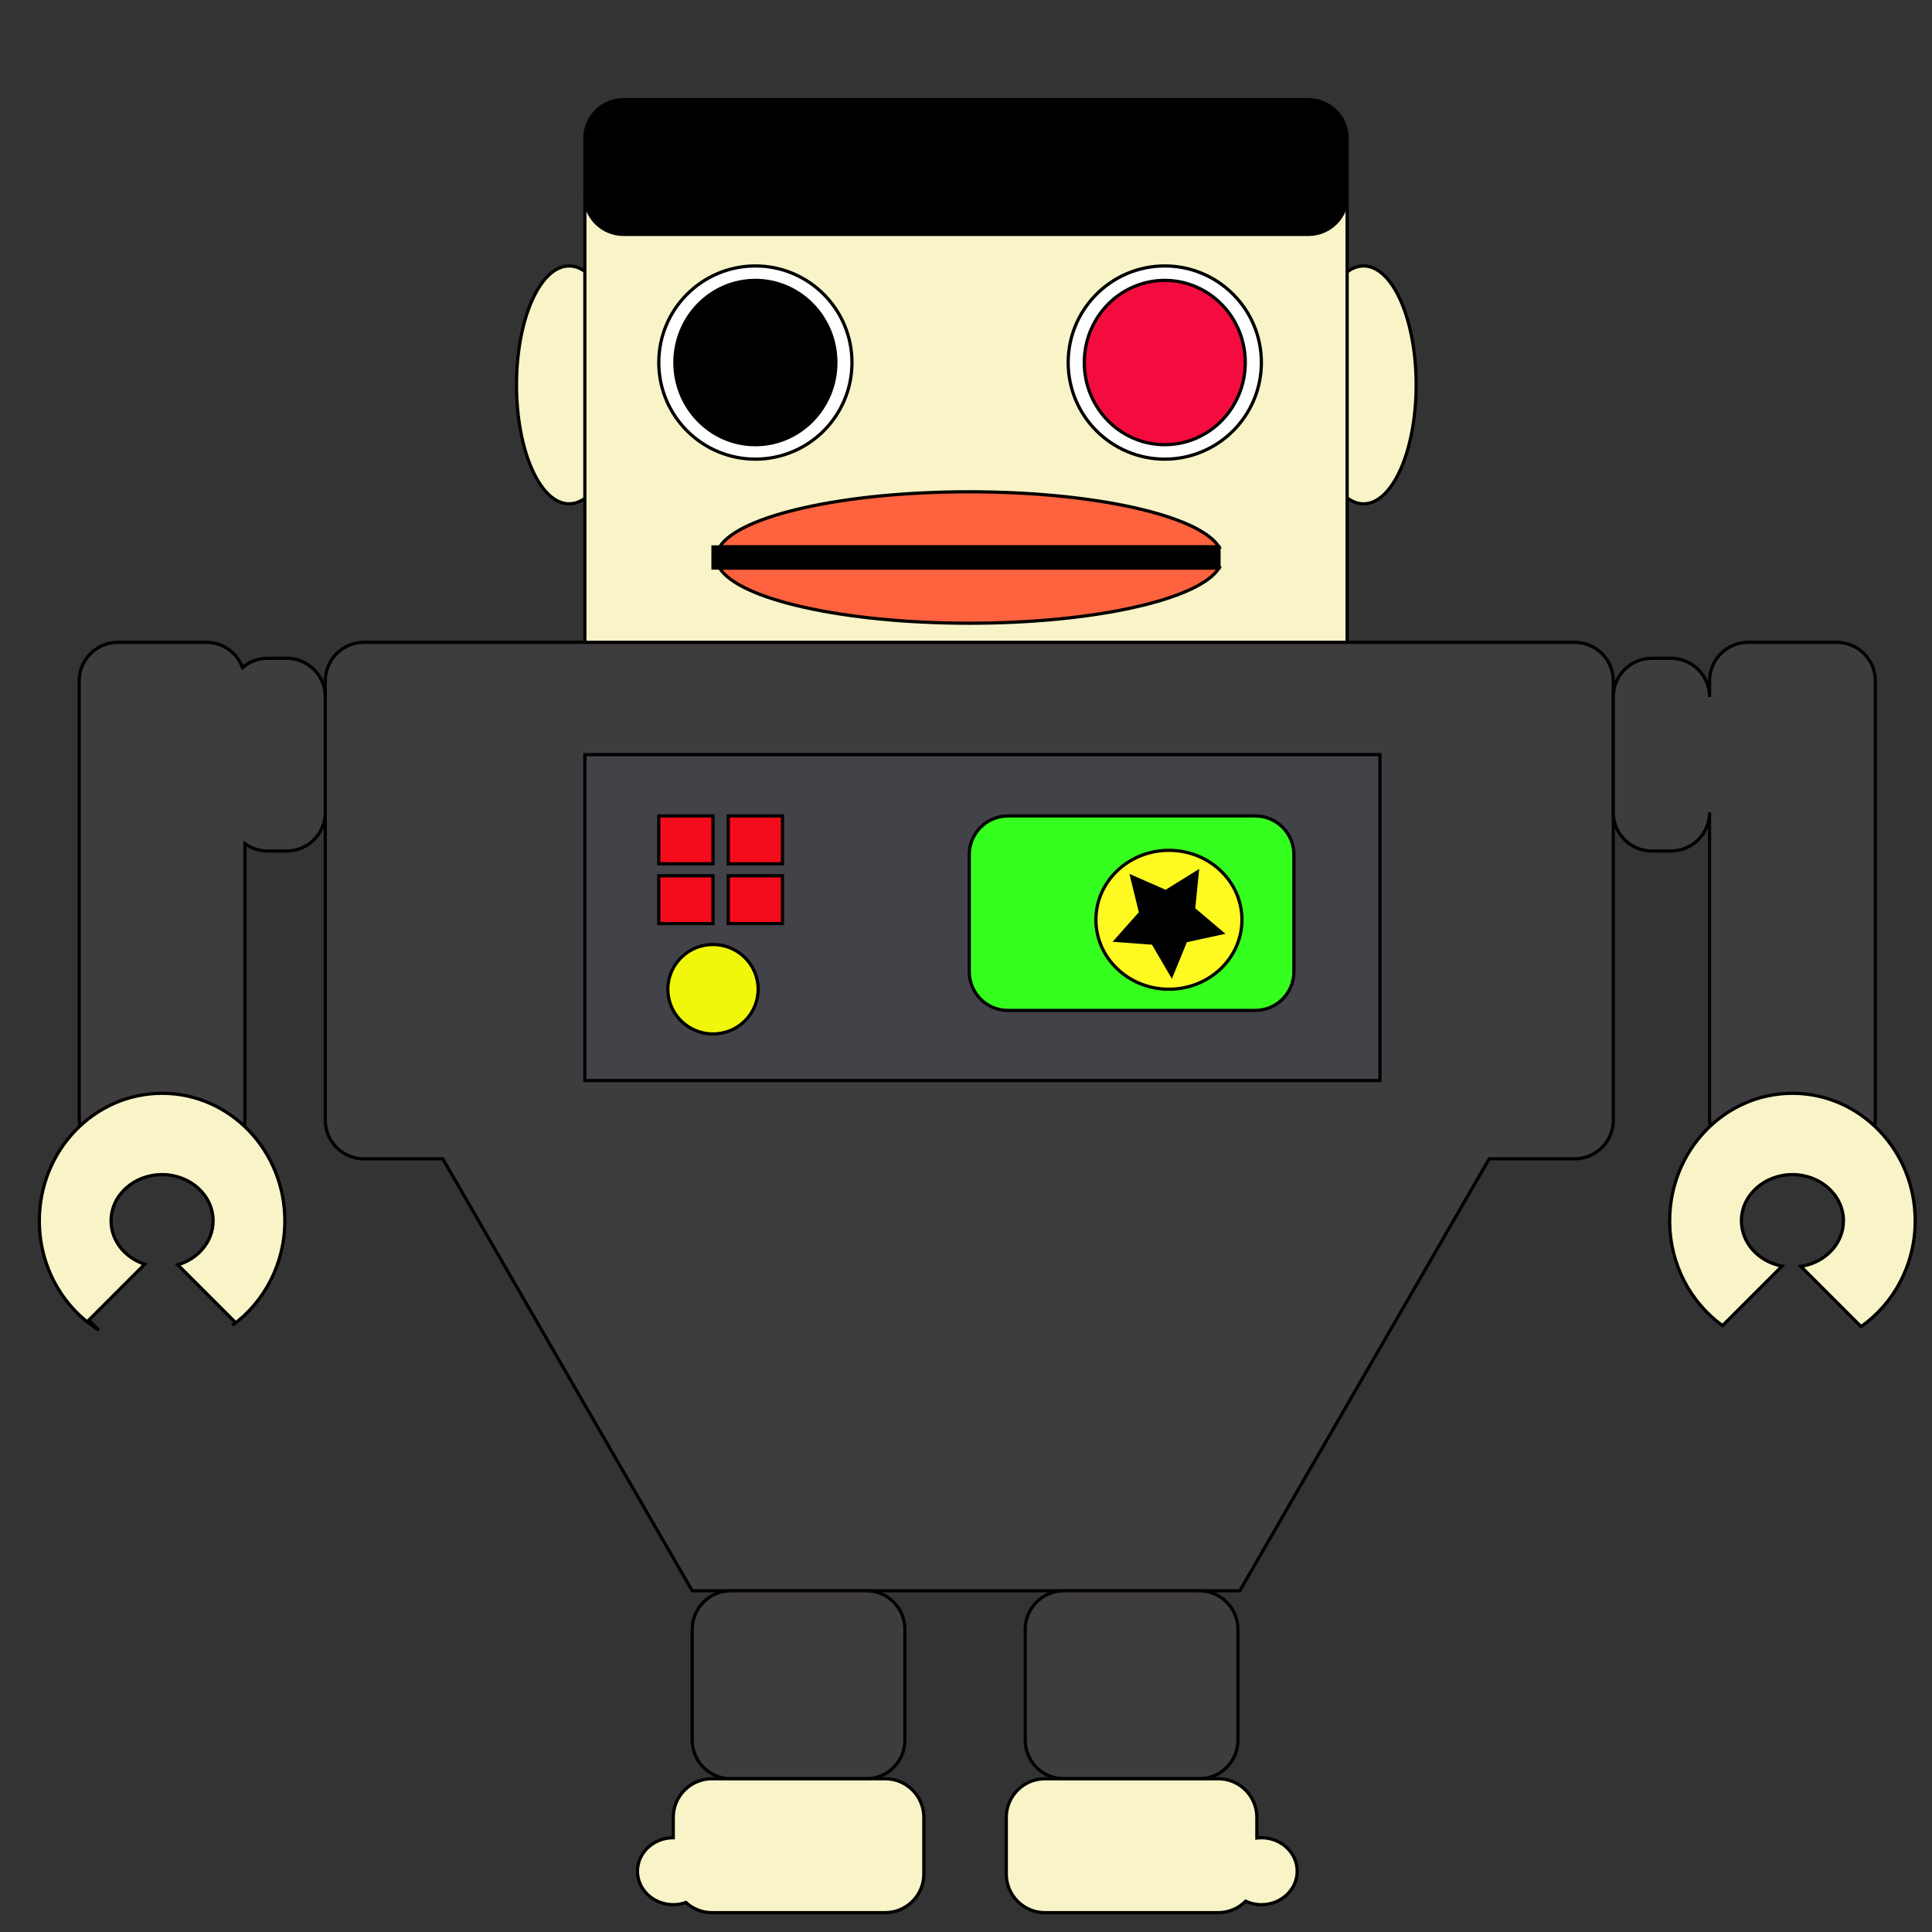
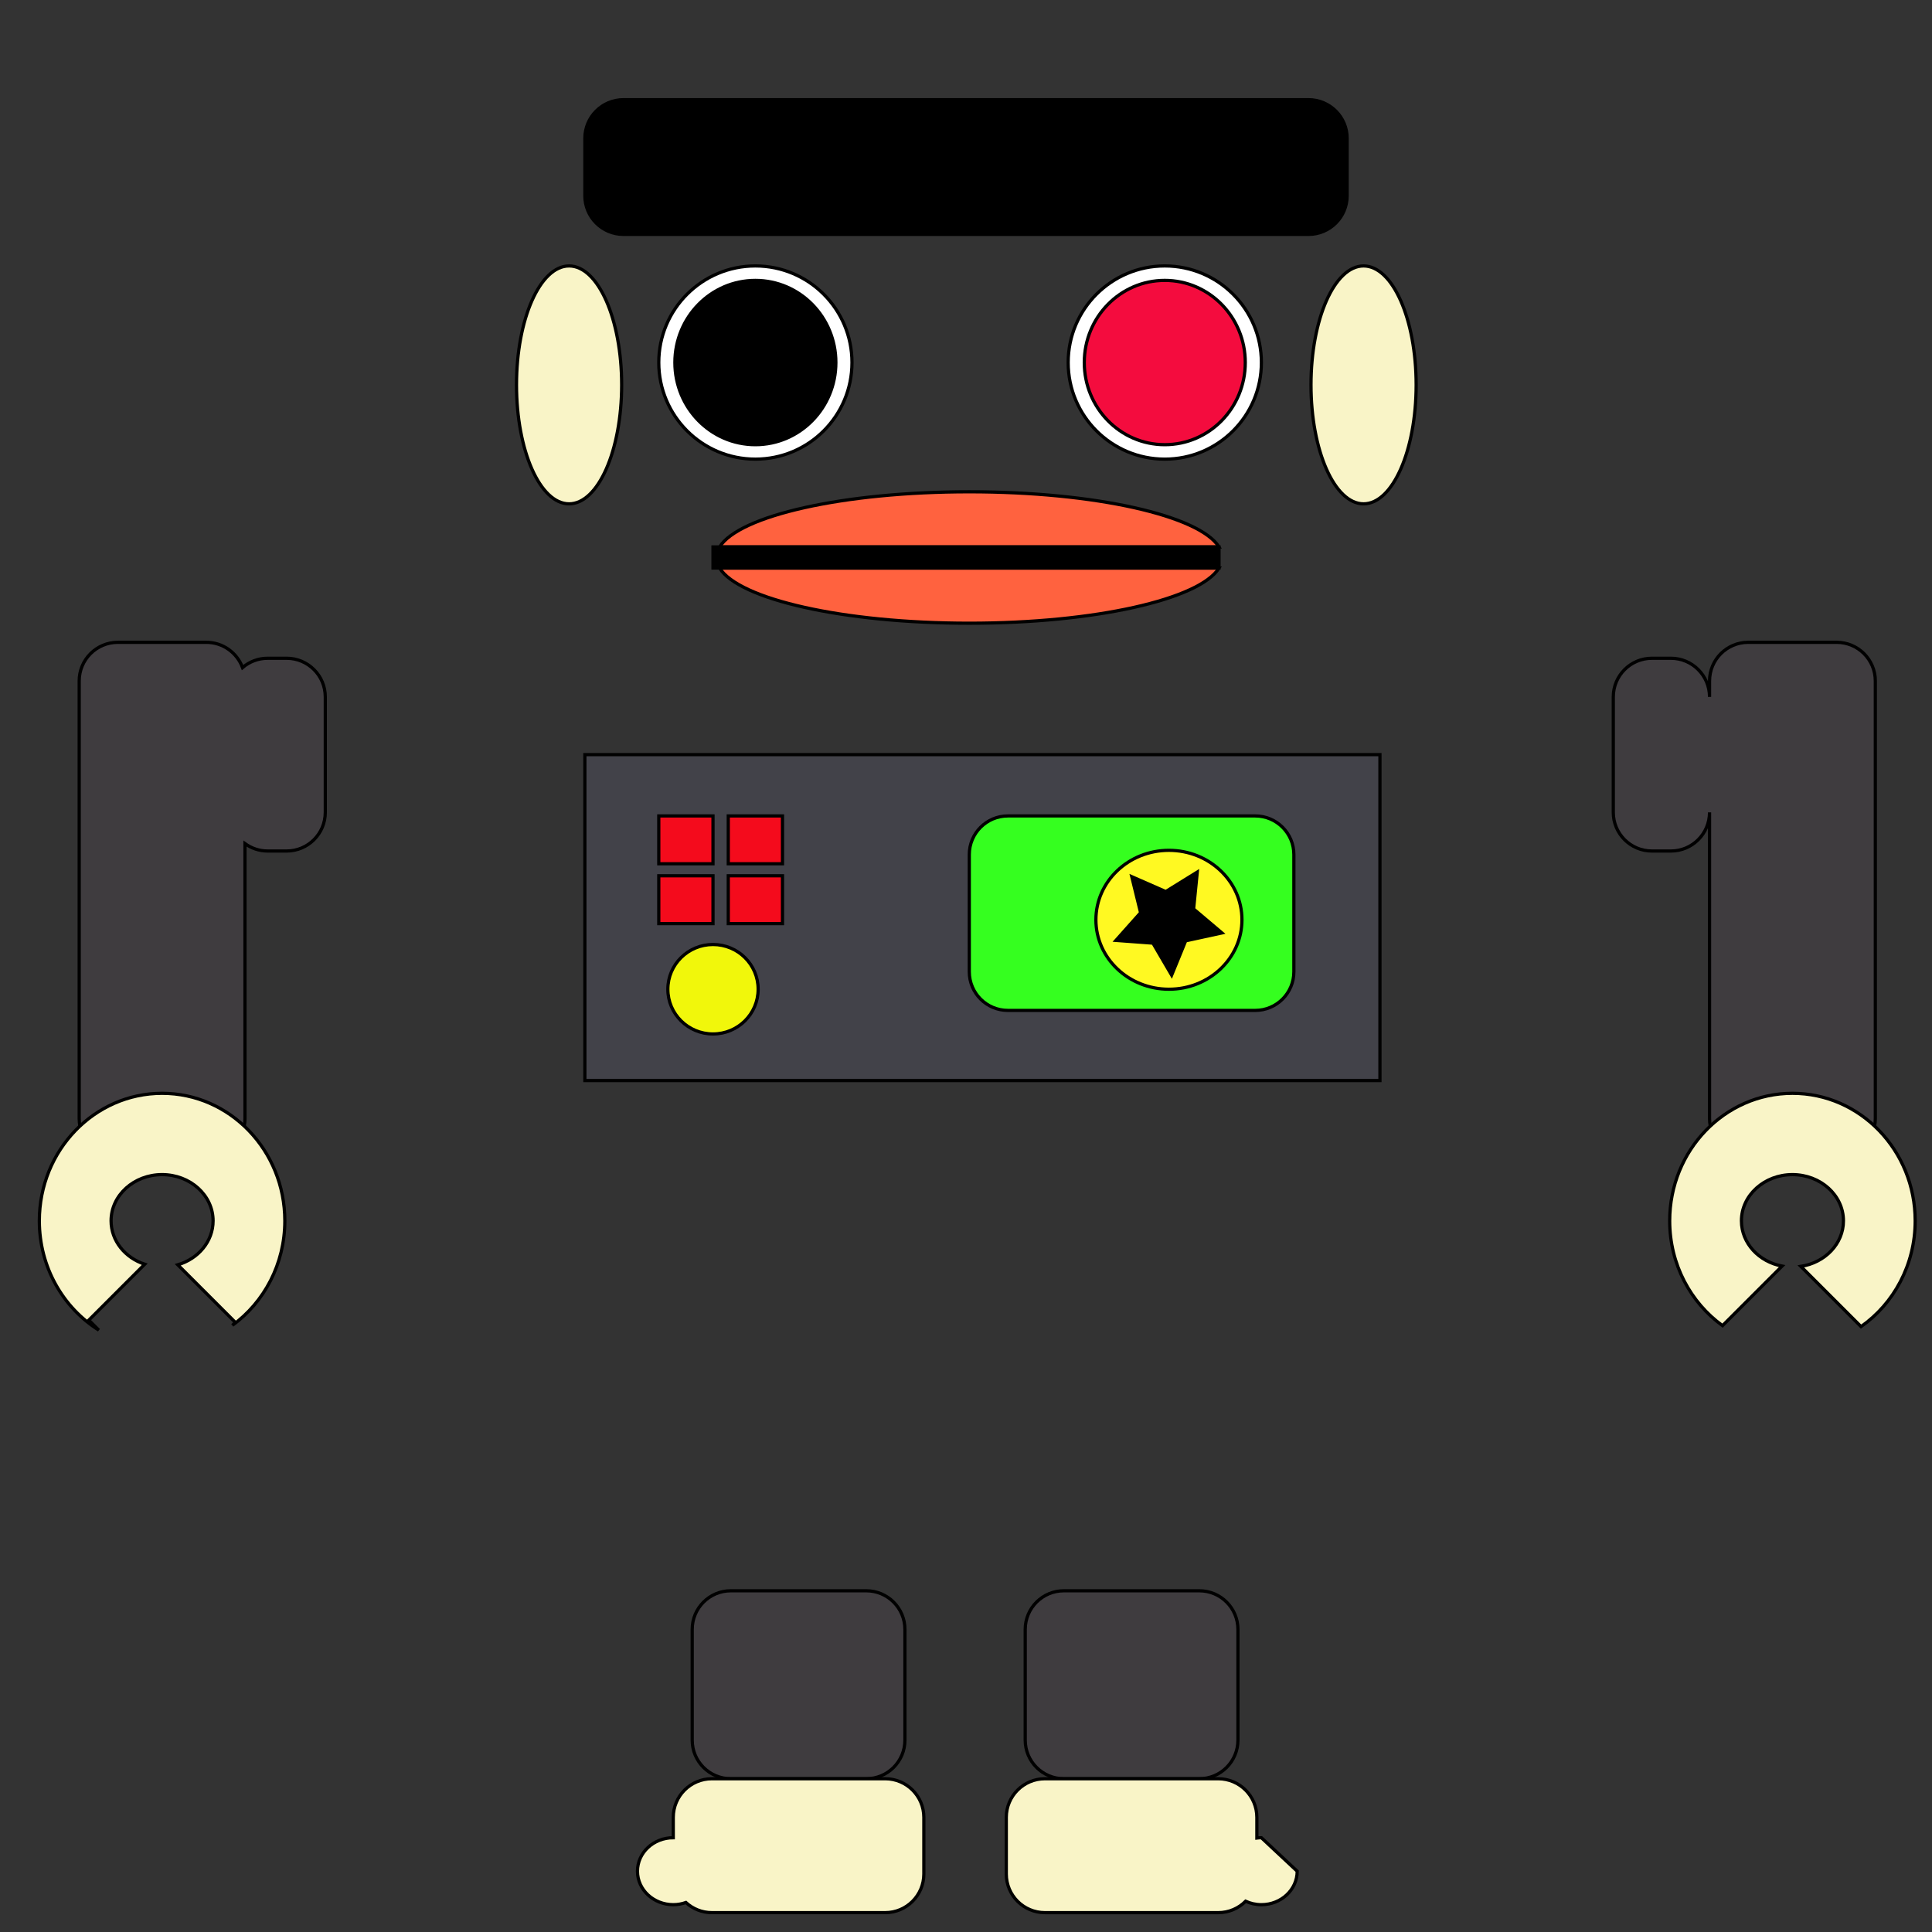
<svg xmlns="http://www.w3.org/2000/svg" version="1.1" id="Layer_1" x="0px" y="0px" width="600px" height="600px" viewBox="0 0 600 600" enable-background="new 0 0 600 600" xml:space="preserve">
  <rect x="0" y="0" width="600" height="600" fill="#333333" stroke="none" />
  <ellipse fill="#F9F4C7" stroke="#000000" cx="423.469" cy="119.53" rx="16.326" ry="36.939" />
  <ellipse fill="#F9F4C7" stroke="#000000" cx="176.733" cy="119.53" rx="16.327" ry="36.939" />
-   <rect x="181.633" y="61.57" fill="#F9F4C7" stroke="#000000" width="236.734" height="142.857" />
  <g>
    <circle fill="#FFFFFF" stroke="#000000" cx="361.733" cy="112.59" r="30" />
    <ellipse fill="#F40C3E" stroke="#000000" cx="361.733" cy="112.589" rx="25" ry="25.512" />
  </g>
  <g>
    <circle fill="#FFFFFF" stroke="#000000" cx="234.59" cy="112.59" r="30" />
    <ellipse stroke="#000000" cx="234.59" cy="112.59" rx="25" ry="25.51" />
  </g>
  <path stroke="#000000" d="M418.367,60.796c0,6.627-5.373,12-12,12H193.633c-6.627,0-12-5.373-12-12V42.959c0-6.627,5.373-12,12-12  h212.734c6.627,0,12,5.373,12,12V60.796z" />
  <g>
-     <polygon fill="#FF623F" stroke="#000000" points="222.451,173.132 222.451,173.137 222.451,173.142  " />
    <path fill="#FF623F" stroke="#000000" d="M378.571,169.859c-6.041-9.712-38.453-17.13-77.55-17.13   c-39.095,0-71.508,7.417-77.548,17.13H378.571z" />
    <path fill="#FF623F" stroke="#000000" d="M223.473,176.416c6.04,9.712,38.453,17.13,77.548,17.13   c39.097,0,71.509-7.417,77.55-17.13H223.473z" />
  </g>
  <rect x="221.429" y="169.854" stroke="#000000" width="157.142" height="6.557" />
-   <path fill="#3F3C3F" stroke="#000000" d="M489.021,199.478H385.03H214.97H113.021c-6.627,0-12,5.373-12,12v136.396  c0,6.627,5.373,12,12,12h24.493L214.97,494.03h170.06l77.454-134.156h26.537c6.627,0,12-5.373,12-12V211.478  C501.021,204.851,495.648,199.478,489.021,199.478z" />
  <path fill="#3F3C3F" stroke="#000000" d="M89.021,204.428h-5.893c-2.982,0-5.705,1.095-7.804,2.896  c-1.692-4.577-6.082-7.846-11.246-7.846H36.594c-6.627,0-12,5.373-12,12v135.861c0,6.627,5.373,12,12,12h27.485  c6.627,0,12-5.373,12-12v-85.354c1.98,1.443,4.412,2.304,7.05,2.304h5.893c6.627,0,12-5.373,12-12v-35.862  C101.021,209.8,95.649,204.428,89.021,204.428z" />
  <path fill="#3F3C3F" stroke="#000000" d="M570.399,199.478h-27.485c-6.628,0-12,5.373-12,12v4.95c0-6.627-5.373-12-12-12h-5.893  c-6.627,0-12,5.373-12,12v35.862c0,6.627,5.373,12,12,12h5.893c6.627,0,12-5.372,12-12v95.049c0,6.627,5.372,12,12,12h27.485  c6.627,0,12-5.373,12-12V211.478C582.399,204.85,577.026,199.478,570.399,199.478z" />
  <path fill="#F9F4C7" stroke="#000000" d="M50.336,339.537c-21.052,0-38.119,17.731-38.119,39.604  c0,14.403,7.402,27.008,18.468,33.938l-3.102-3.102l17.354-17.354c-6.087-2.003-10.443-7.275-10.443-13.483  c0-7.929,7.092-14.356,15.841-14.356c8.75,0,15.842,6.428,15.842,14.356c0,6.387-4.604,11.793-10.967,13.657l17.879,17.878  l-0.92,0.92c9.844-7.161,16.286-19.022,16.286-32.455C88.455,357.269,71.389,339.537,50.336,339.537z" />
  <path fill="#F9F4C7" stroke="#000000" d="M556.656,339.537c-21.053,0-38.119,17.732-38.119,39.605  c0,13.488,6.496,25.395,16.409,32.547l18.489-18.49c-7.204-1.349-12.62-7.129-12.62-14.058c0-7.929,7.092-14.356,15.841-14.356  c8.75,0,15.842,6.428,15.842,14.356c0,7.121-5.728,13.016-13.232,14.146l18.699,18.698c10.142-7.117,16.811-19.171,16.811-32.843  C594.775,357.27,577.709,339.537,556.656,339.537z" />
  <rect x="181.633" y="234.358" fill="#424249" stroke="#000000" width="246.922" height="101.216" />
  <rect x="204.59" y="253.396" fill="#F40B1C" stroke="#000000" width="16.838" height="14.852" />
  <rect x="226.171" y="271.982" fill="#F40B1C" stroke="#000000" width="16.838" height="14.852" />
  <rect x="204.59" y="271.982" fill="#F40B1C" stroke="#000000" width="16.838" height="14.852" />
  <rect x="226.171" y="253.396" fill="#F40B1C" stroke="#000000" width="16.838" height="14.852" />
  <path fill="#35FF1F" stroke="#000000" d="M401.822,301.792c0,6.627-5.373,12-12,12h-76.8c-6.628,0-12-5.373-12-12v-36.396  c0-6.627,5.372-12,12-12h76.8c6.627,0,12,5.373,12,12V301.792z" />
  <ellipse fill="#FFF922" stroke="#000000" cx="363.021" cy="285.646" rx="22.679" ry="21.568" />
  <polygon stroke="#000000" points="379.479,289.726 368.223,292.182 363.864,302.847 358.051,292.9 346.561,292.05 354.224,283.447   351.481,272.257 362.031,276.887 371.826,270.821 370.684,282.285 " />
  <path fill="#3F3C3F" stroke="#000000" d="M281.03,540.405c0,6.627-5.373,12-12,12h-42.06c-6.627,0-12-5.373-12-12V506.03  c0-6.627,5.373-12,12-12h42.06c6.627,0,12,5.373,12,12V540.405z" />
  <path fill="#3F3C3F" stroke="#000000" d="M384.452,540.405c0,6.627-5.372,12-12,12h-42.06c-6.627,0-12-5.373-12-12V506.03  c0-6.627,5.373-12,12-12h42.06c6.628,0,12,5.373,12,12V540.405z" />
  <path fill="#F9F4C7" stroke="#000000" d="M274.907,552.405h-53.814c-6.627,0-12,5.373-12,12v6.317  c-6.142,0-11.121,4.654-11.121,10.396c0,5.741,4.979,10.396,11.121,10.396c1.38,0,2.696-0.246,3.916-0.676  c2.134,1.95,4.965,3.15,8.084,3.15h53.814c6.627,0,12-5.373,12-12v-17.584C286.907,557.778,281.535,552.405,274.907,552.405z" />
-   <path fill="#F9F4C7" stroke="#000000" d="M391.733,570.723c-0.477,0-0.943,0.037-1.404,0.092v-6.409c0-6.627-5.373-12-12-12h-53.814  c-6.628,0-12,5.373-12,12v17.584c0,6.627,5.372,12,12,12h53.814c3.328,0,6.339-1.356,8.513-3.545c1.478,0.679,3.134,1.07,4.892,1.07  c6.142,0,11.12-4.654,11.12-10.396C402.854,575.377,397.875,570.723,391.733,570.723z" />
+   <path fill="#F9F4C7" stroke="#000000" d="M391.733,570.723c-0.477,0-0.943,0.037-1.404,0.092v-6.409c0-6.627-5.373-12-12-12h-53.814  c-6.628,0-12,5.373-12,12v17.584c0,6.627,5.372,12,12,12h53.814c3.328,0,6.339-1.356,8.513-3.545c1.478,0.679,3.134,1.07,4.892,1.07  c6.142,0,11.12-4.654,11.12-10.396z" />
  <ellipse fill="#F1F70B" stroke="#000000" cx="221.428" cy="307.214" rx="14.02" ry="13.889" />
</svg>